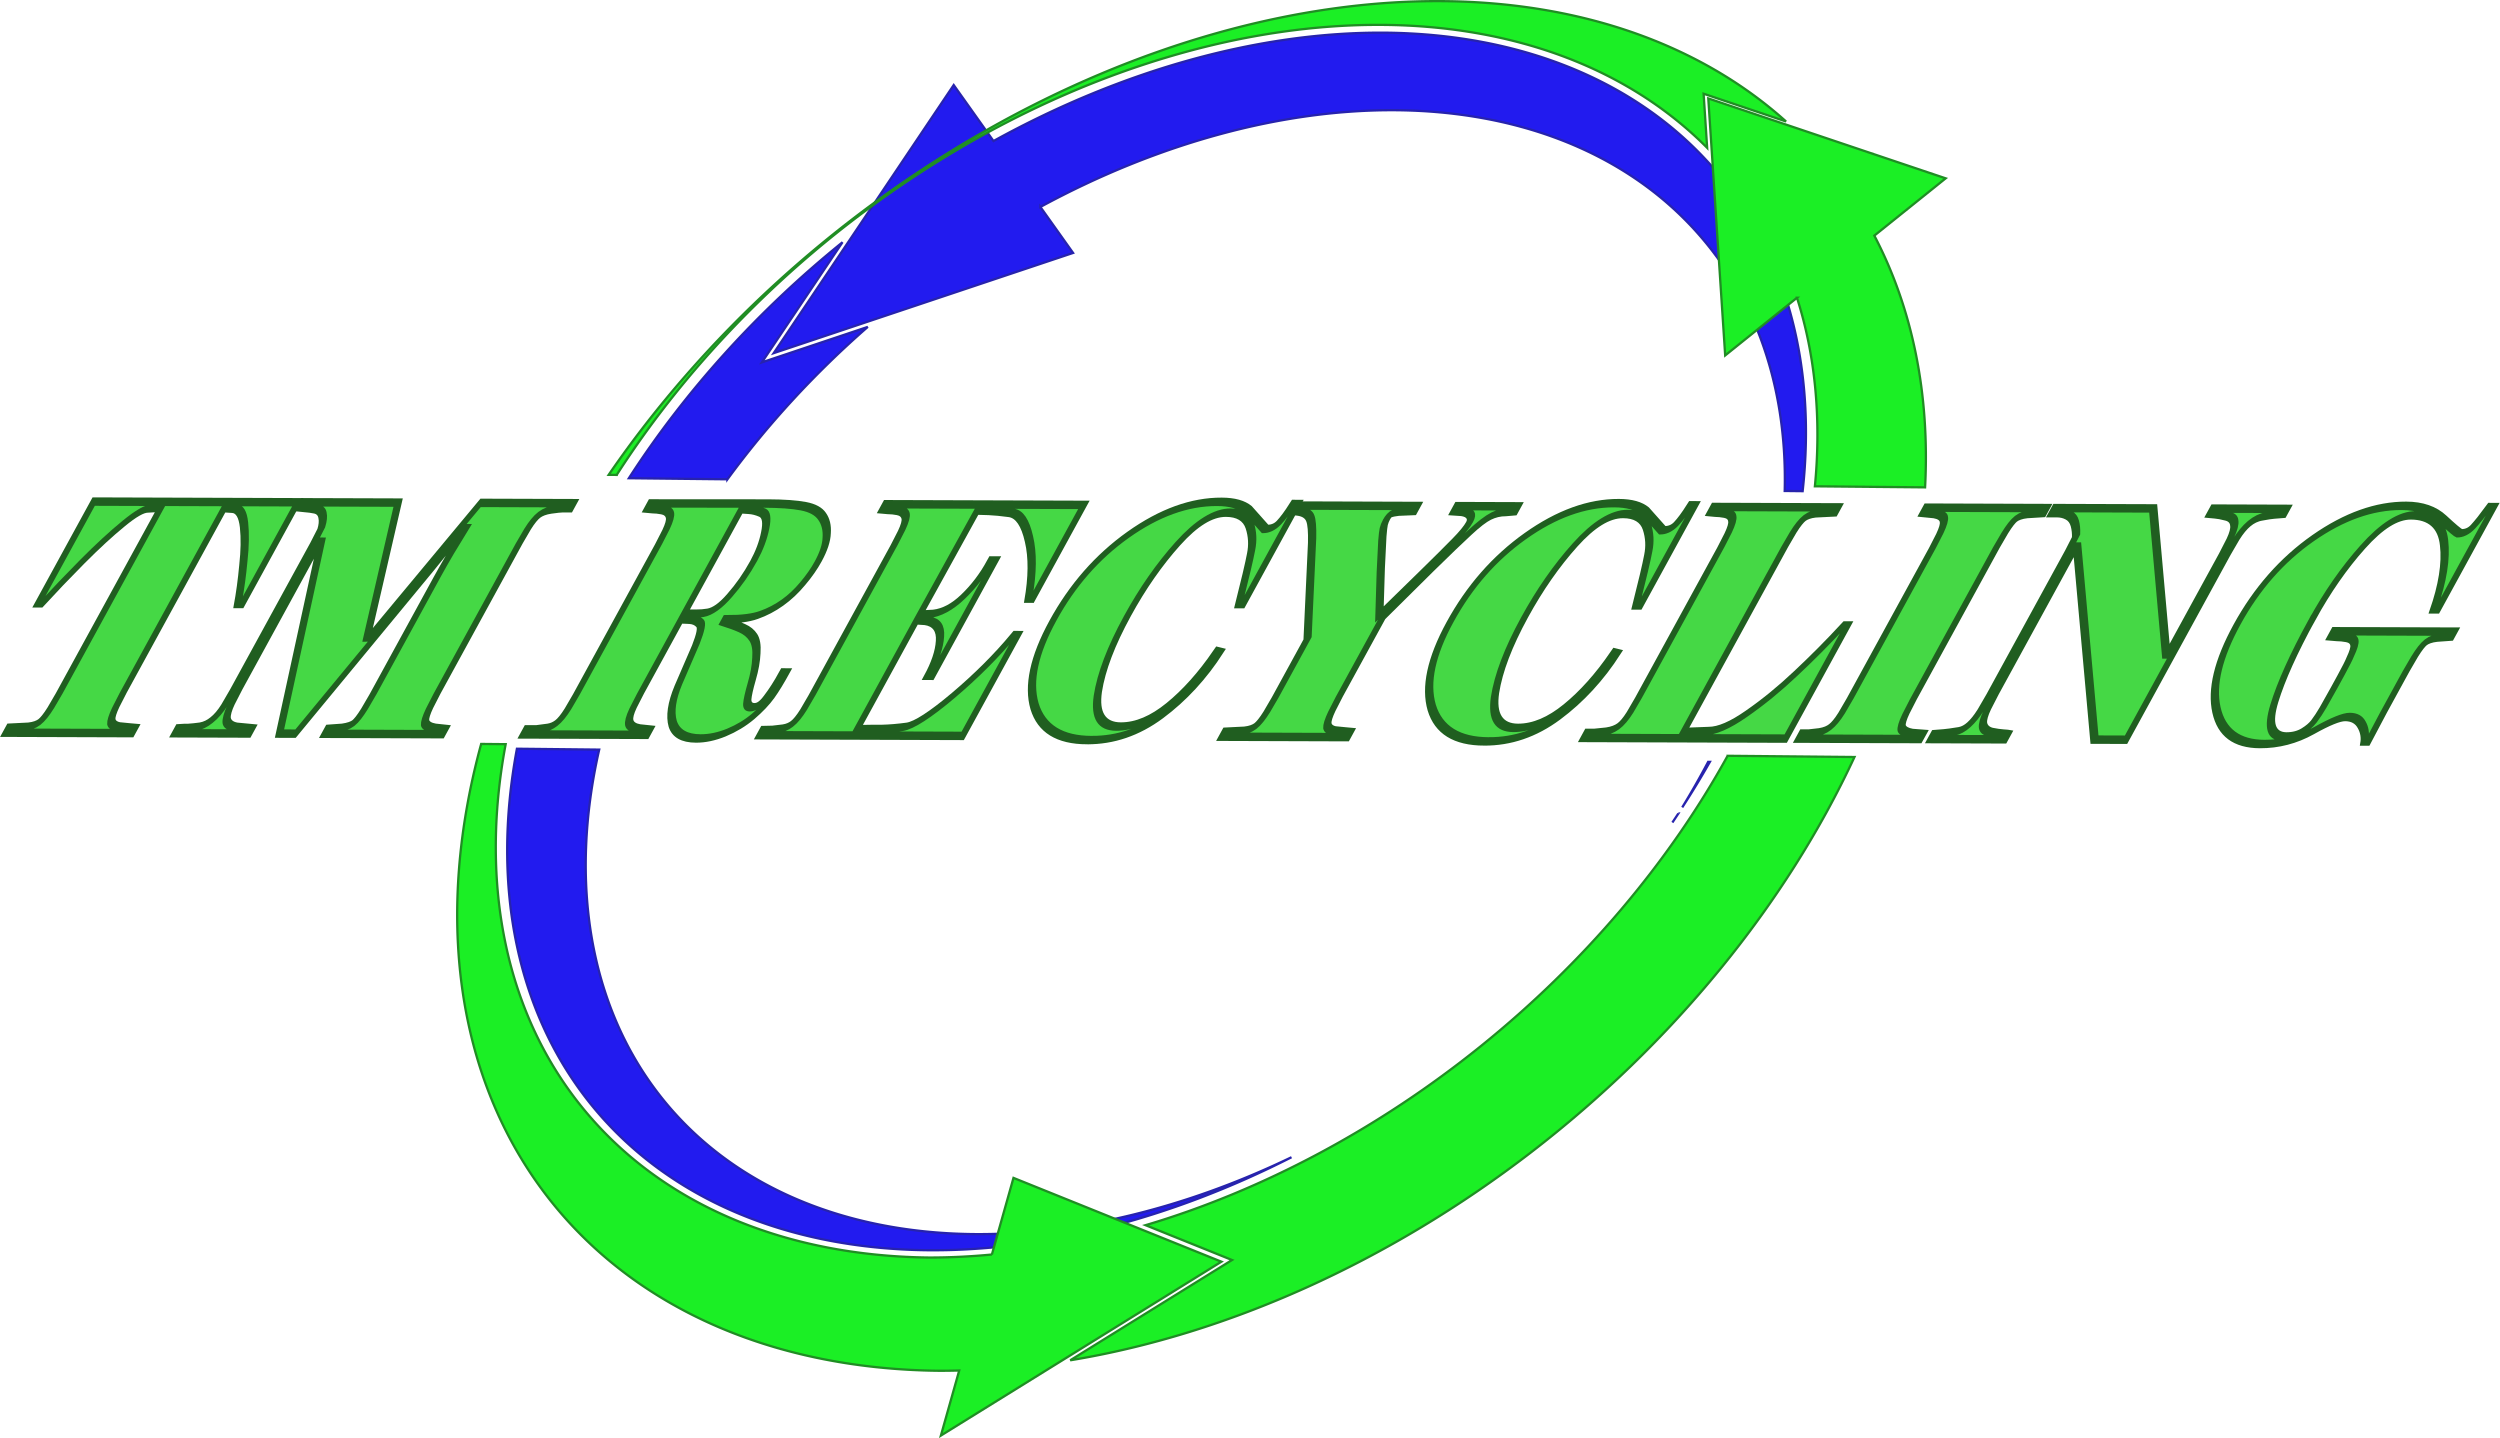
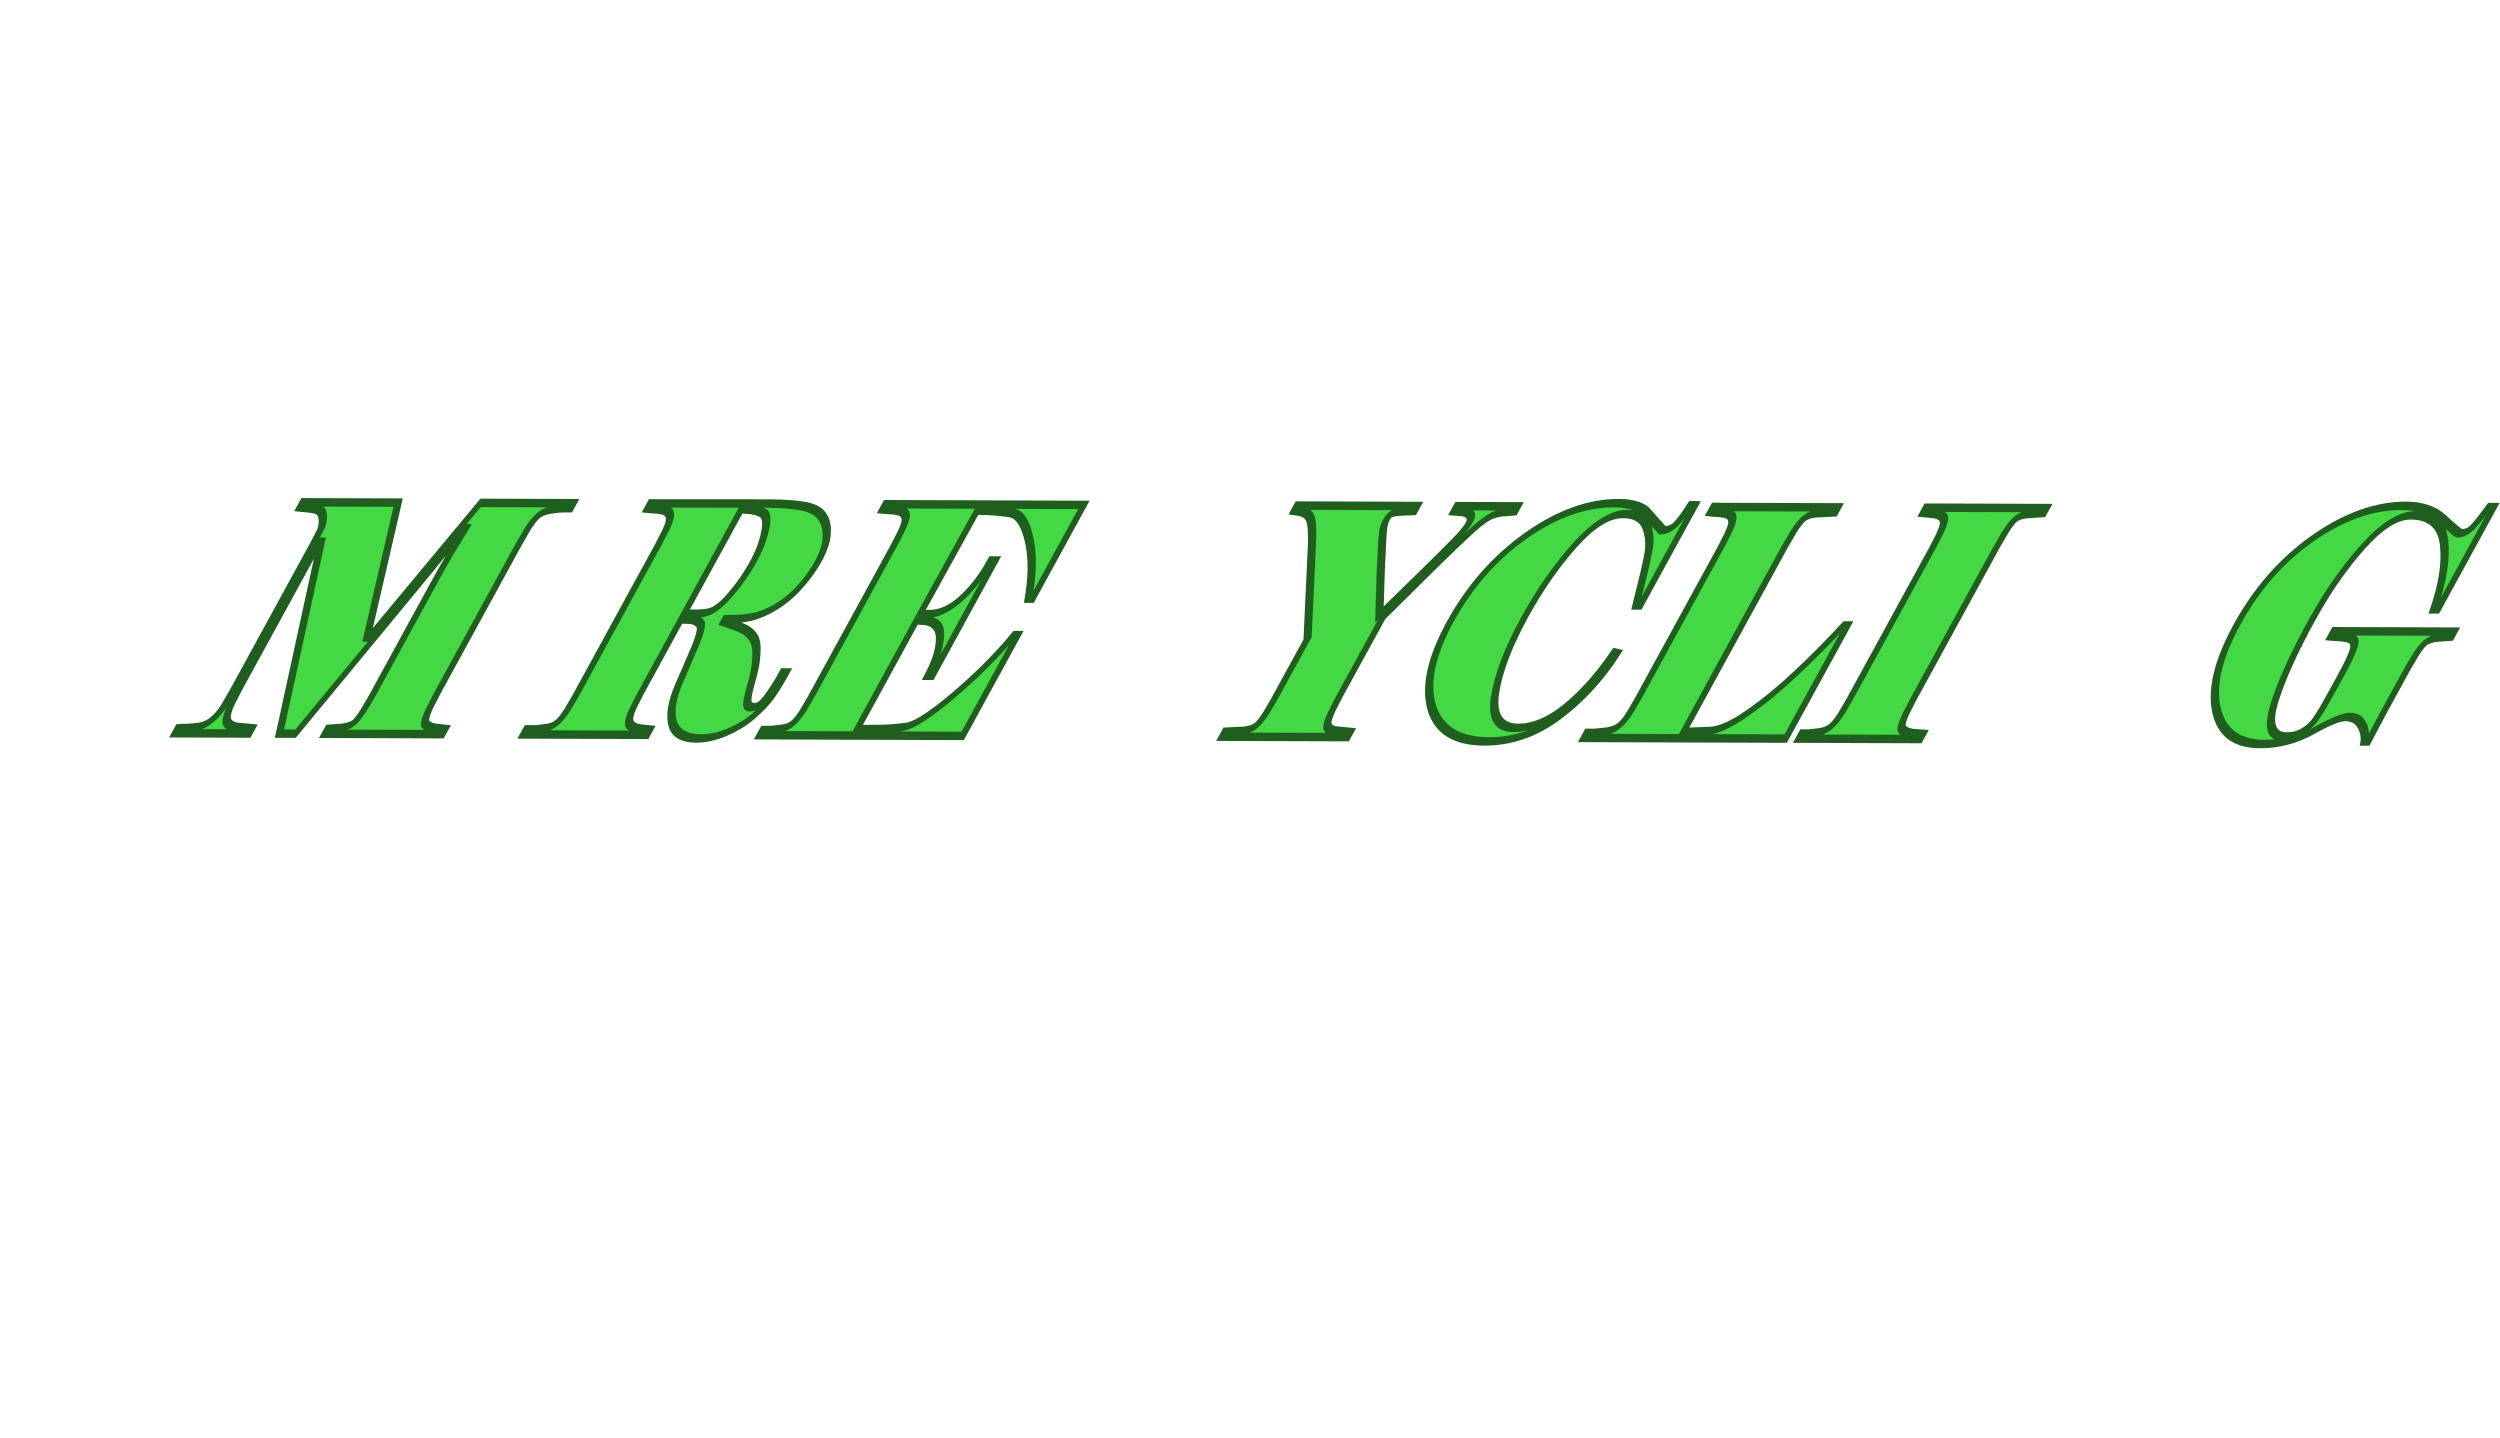
<svg xmlns="http://www.w3.org/2000/svg" xmlns:ns1="http://www.inkscape.org/namespaces/inkscape" xmlns:ns2="http://sodipodi.sourceforge.net/DTD/sodipodi-0.dtd" width="108.909mm" height="62.651mm" viewBox="0 0 108.909 62.651" version="1.1" id="svg459" ns1:version="1.2.2 (732a01da63, 2022-12-09)" ns2:docname="logo_tmcapital_finalV01.svg" ns1:export-filename="..\logo\logo_tmcapital_final01.png" ns1:export-xdpi="23.707598" ns1:export-ydpi="23.707598">
  <defs id="defs456" />
  <g ns1:label="Layer 1" ns1:groupmode="layer" id="layer1" transform="translate(-57.267,-61.659)">
-     <path id="path452" style="fill:#221bef;fill-opacity:1;stroke:#2723ad;stroke-width:0.1;stroke-dasharray:none;stroke-opacity:1" d="m 117.649,63.083 a 22.133,31.848 50.351 0 0 -17.102,4.72 l -1.733,-2.439 -7.841,11.678 13.041,-4.364 -1.424,-2.003 a 20.43,29.399 50.351 0 1 15.548,-4.214 20.43,29.399 50.351 0 1 16.877,16.586 l 0.782,0.009 A 22.133,31.848 50.351 0 0 117.649,63.083 Z m -23.679,9.129 a 22.133,31.848 50.351 0 0 -9.307,10.28 l 4.294,0.047 a 20.43,29.399 50.351 0 1 6.114,-6.639 l -4.614,1.545 z M 79.786,94.276 a 22.133,31.848 50.351 0 0 17.848,21.847 22.133,31.848 50.351 0 0 15.896,-4.051 20.43,29.399 50.351 0 1 -13.869,3.349 20.43,29.399 50.351 0 1 -16.291,-21.106 z m 51.895,0.572 a 20.43,29.399 50.351 0 1 -1.13,1.984 22.133,31.848 50.351 0 0 1.204,-1.983 z m -1.298,2.25 a 20.43,29.399 50.351 0 1 -0.261,0.393 22.133,31.848 50.351 0 0 0.261,-0.393 z" />
-     <path id="path454" style="fill:#1bef25;fill-opacity:1;stroke:#208d24;stroke-width:0.1;stroke-dasharray:none;stroke-opacity:1" d="M 120.166,61.71 A 25.121,35.827 50.947 0 0 83.783,82.344 l 0.35,0.003 a 22.609,32.244 50.947 0 1 33.414,-19.604 22.609,32.244 50.947 0 1 14.09,5.357 l -0.155,-2.358 3.592,1.209 a 25.121,35.827 50.947 0 0 -14.908,-5.241 z m 11.52,4.237 0.736,11.196 3.128,-2.512 a 22.609,32.244 50.947 0 1 0.78,8.213 l 4.801,0.046 a 25.121,35.827 50.947 0 0 -2.211,-10.966 l 3.108,-2.496 z M 78.228,94.068 a 25.121,35.827 50.947 0 0 19.96,27.307 25.121,35.827 50.947 0 0 0.866,-0.012 l -0.799,2.835 12.221,-7.575 -9.058,-3.651 -0.941,3.338 A 22.609,32.244 50.947 0 1 97.767,116.442 22.609,32.244 50.947 0 1 79.296,94.078 Z m 54.301,0.516 a 22.609,32.244 50.947 0 1 -25.358,20.448 l 3.767,1.518 -7.049,4.369 A 25.121,35.827 50.947 0 0 138.055,94.637 Z" />
    <g aria-label="TM RECYCLING" transform="matrix(0.902,0.003,-0.605,1.106,50.901,-0.175)" id="text458-3" style="font-size:12.48px;font-family:Elephant;-inkscape-font-specification:'Elephant, Normal';fill:#45d845;stroke:#205e20;stroke-width:0.332">
-       <path d="m 62.22,75.496 h 9.859 v 4.006 H 71.867 Q 71.53,78.74 71.056,77.892 70.594,77.031 70.083,76.394 69.571,75.758 69.184,75.758 l -0.499,-0.025 v 7.276 l 0.025,0.574 q 0.037,0.399 0.162,0.562 0.137,0.15 0.412,0.187 0.275,0.025 0.499,0.037 0.225,0.012 0.399,0.025 v 0.2 h -6.103 v -0.2 l 0.824,-0.037 q 0.374,-0.037 0.512,-0.187 0.137,-0.15 0.175,-0.562 l 0.025,-0.574 v -7.301 l -0.487,0.025 q -0.399,0 -0.886,0.599 -0.487,0.587 -0.986,1.498 -0.487,0.899 -0.824,1.647 H 62.22 Z" id="path297" />
      <path d="m 74.176,77.043 v 5.828 l 0.025,0.599 q 0.037,0.399 0.2,0.612 0.175,0.2 0.562,0.25 l 0.874,0.062 v 0.2 h -3.594 v -0.2 q 0.187,-0.012 0.399,-0.012 0.225,-0.012 0.537,-0.05 0.312,-0.05 0.487,-0.262 0.187,-0.212 0.225,-0.599 l 0.025,-0.599 v -5.791 l -0.025,-0.574 q -0.087,-0.3 -0.275,-0.499 -0.175,-0.2 -0.437,-0.237 -0.25,-0.037 -0.499,-0.05 -0.25,-0.012 -0.374,-0.025 v -0.2 h 4.618 l 2.097,5.416 1.884,-5.416 h 4.493 v 0.2 h -0.287 q -0.125,0 -0.524,0.05 -0.387,0.05 -0.537,0.212 -0.15,0.162 -0.187,0.562 l -0.025,0.574 v 5.915 l 0.025,0.574 q 0.037,0.399 0.162,0.562 0.137,0.15 0.524,0.2 l 0.624,0.05 v 0.2 h -5.691 v -0.2 l 0.574,-0.037 q 0.399,-0.05 0.524,-0.187 0.125,-0.137 0.162,-0.562 l 0.025,-0.574 V 78.403 q 0,-0.387 0.025,-0.911 0.037,-0.537 0.075,-0.998 h -0.075 l -0.512,1.61 -2.209,6.49 H 77.296 l -3.045,-7.55 z" id="path299" />
      <path d="m 93.645,80.051 v 2.92 l 0.025,0.574 q 0.037,0.399 0.2,0.574 0.162,0.175 0.549,0.225 l 0.636,0.05 v 0.2 H 89.065 v -0.2 h 0.387 q 0.275,-0.037 0.524,-0.062 0.25,-0.037 0.387,-0.187 0.15,-0.162 0.187,-0.562 l 0.025,-0.574 v -5.915 l -0.025,-0.574 q -0.037,-0.399 -0.187,-0.562 -0.15,-0.162 -0.424,-0.2 -0.275,-0.037 -0.474,-0.037 -0.2,-0.012 -0.374,-0.025 v -0.2 l 5.579,-0.012 q 1.161,0 1.884,0.1 0.724,0.1 1.173,0.399 0.462,0.3 0.724,0.749 0.275,0.437 0.275,1.023 0,0.437 -0.162,0.874 -0.15,0.437 -0.474,0.749 -0.324,0.312 -0.811,0.487 -0.474,0.175 -1.523,0.175 v 0.087 q 0.636,0.137 1.061,0.262 0.437,0.125 0.786,0.362 0.349,0.237 0.624,0.711 0.287,0.462 0.462,1.023 0.175,0.549 0.312,0.786 0.137,0.225 0.387,0.225 0.324,0 0.424,-0.412 0.112,-0.424 0.112,-0.961 h 0.2 q 0,0.612 -0.075,0.973 -0.075,0.362 -0.374,0.761 -0.3,0.387 -0.861,0.636 -0.549,0.237 -1.198,0.237 -1.011,0 -1.622,-0.574 -0.599,-0.587 -0.749,-1.523 -0.137,-0.948 -0.225,-1.597 -0.137,-0.724 -0.362,-0.836 -0.225,-0.125 -0.487,-0.137 -0.262,-0.012 -0.524,-0.012 z m 0.998,-0.262 q 0.474,-0.075 0.711,-0.686 0.25,-0.612 0.25,-1.36 0,-0.612 -0.25,-1.198 -0.25,-0.599 -0.599,-0.699 -0.349,-0.1 -0.624,-0.112 -0.275,-0.012 -0.487,-0.025 V 79.826 h 0.424 q 0.349,0 0.574,-0.037 z" id="path301" />
      <path d="m 105.026,84.344 q 0.524,-0.012 1.073,-0.012 0.549,-0.012 1.161,-0.087 0.612,-0.087 1.51,-1.236 0.899,-1.161 1.323,-2.384 h 0.2 v 3.969 h -9.809 v -0.2 q 0.162,0 0.374,-0.012 0.212,-0.025 0.474,-0.05 0.275,-0.037 0.412,-0.187 0.15,-0.162 0.187,-0.562 l 0.025,-0.574 v -5.915 l -0.025,-0.574 q -0.037,-0.399 -0.187,-0.562 -0.15,-0.162 -0.424,-0.2 -0.262,-0.037 -0.487,-0.037 -0.212,-0.012 -0.387,-0.025 v -0.2 h 9.597 v 3.694 h -0.2 q -0.636,-1.398 -1.548,-2.346 -0.911,-0.961 -1.535,-1.023 -0.612,-0.062 -1.036,-0.075 -0.424,-0.012 -0.562,-0.012 h -0.112 l -0.025,4.093 0.524,-0.025 q 0.724,-0.075 1.086,-0.674 0.374,-0.612 0.374,-1.435 h 0.237 v 4.543 h -0.237 q 0,-0.836 -0.374,-1.46 -0.362,-0.624 -1.086,-0.699 l -0.524,-0.025 z" id="path303" />
-       <path d="m 116.508,84.743 q -2.147,0 -3.532,-1.323 -1.373,-1.335 -1.373,-3.37 0,-2.084 1.36,-3.382 1.373,-1.31 3.532,-1.31 0.924,0 1.597,0.312 l 1.323,0.749 q 0.374,0 0.499,-0.25 0.125,-0.262 0.175,-0.736 h 0.25 v 3.944 h -0.212 q -0.549,-1.523 -0.786,-2.059 -0.225,-0.537 -0.761,-1.036 -0.537,-0.499 -1.373,-0.499 -1.086,0 -1.61,1.223 -0.524,1.223 -0.524,2.858 0,1.76 0.624,3.058 0.636,1.285 1.86,1.285 1.136,0 1.822,-0.824 0.686,-0.824 0.911,-2.147 l 0.212,0.037 q -0.175,1.498 -1.136,2.484 -0.961,0.986 -2.858,0.986 z" id="path305" />
      <path d="m 127.415,83.008 0.025,0.574 q 0.037,0.399 0.162,0.562 0.137,0.15 0.399,0.187 0.275,0.025 0.499,0.037 0.225,0.012 0.387,0.025 v 0.2 h -6.078 v -0.2 l 0.824,-0.037 q 0.374,-0.037 0.512,-0.187 0.137,-0.15 0.175,-0.562 l 0.025,-0.574 v -2.321 l -2.359,-3.844 q -0.424,-0.661 -0.674,-0.874 -0.237,-0.212 -0.636,-0.262 l -0.349,-0.037 v -0.2 h 5.828 v 0.2 l -0.649,0.025 q -0.262,0.025 -0.374,0.075 -0.112,0.05 -0.112,0.237 0,0.137 0.05,0.275 0.05,0.125 0.25,0.474 0.2,0.337 0.761,1.248 0.574,0.911 1.098,1.735 0.424,-0.736 0.924,-1.585 0.499,-0.861 0.736,-1.31 0.25,-0.462 0.25,-0.749 0,-0.337 -0.549,-0.399 l -0.499,-0.025 v -0.2 h 2.97 v 0.2 l -0.324,0.025 q -0.424,0 -0.711,0.162 -0.287,0.162 -0.599,0.649 -0.312,0.474 -0.874,1.448 -0.549,0.961 -1.086,1.922 z" id="path307" />
      <path d="m 135.69,84.743 q -2.147,0 -3.532,-1.323 -1.373,-1.335 -1.373,-3.37 0,-2.084 1.36,-3.382 1.373,-1.31 3.532,-1.31 0.924,0 1.597,0.312 l 1.323,0.749 q 0.374,0 0.499,-0.25 0.125,-0.262 0.175,-0.736 h 0.25 v 3.944 h -0.212 q -0.549,-1.523 -0.786,-2.059 -0.225,-0.537 -0.761,-1.036 -0.537,-0.499 -1.373,-0.499 -1.086,0 -1.61,1.223 -0.524,1.223 -0.524,2.858 0,1.76 0.624,3.058 0.636,1.285 1.86,1.285 1.136,0 1.822,-0.824 0.686,-0.824 0.911,-2.147 l 0.212,0.037 q -0.175,1.498 -1.136,2.484 -0.961,0.986 -2.858,0.986 z" id="path309" />
      <path d="m 146.01,84.306 q 0.749,0 1.485,-0.686 0.749,-0.686 1.31,-1.585 0.574,-0.899 1.036,-1.897 h 0.2 v 4.455 h -9.759 v -0.2 q 0.1,0 0.275,0 0.187,-0.012 0.549,-0.05 0.374,-0.05 0.537,-0.212 0.162,-0.162 0.2,-0.549 l 0.025,-0.574 v -5.928 l -0.025,-0.574 q -0.037,-0.399 -0.175,-0.549 -0.125,-0.162 -0.399,-0.2 -0.275,-0.037 -0.474,-0.037 -0.2,-0.012 -0.362,-0.025 v -0.2 h 6.04 v 0.2 l -0.824,0.037 q -0.374,0.037 -0.512,0.187 -0.137,0.15 -0.175,0.562 l -0.025,0.574 v 7.288 z" id="path311" />
      <path d="m 156.543,84.593 h -5.878 v -0.2 q 0.087,0 0.237,0 0.15,-0.012 0.487,-0.05 0.349,-0.05 0.487,-0.212 0.15,-0.162 0.187,-0.549 l 0.025,-0.574 v -5.928 l -0.025,-0.574 q -0.037,-0.399 -0.175,-0.549 -0.125,-0.162 -0.512,-0.212 l -0.674,-0.05 v -0.2 h 5.841 v 0.2 l -0.674,0.037 q -0.387,0.037 -0.524,0.187 -0.125,0.137 -0.162,0.562 l -0.025,0.574 v 5.978 l 0.025,0.574 q 0.037,0.412 0.175,0.562 0.15,0.137 0.537,0.187 l 0.649,0.037 z" id="path313" />
-       <path d="m 168.15,75.695 q -0.162,0.012 -0.362,0.025 -0.187,0.012 -0.537,0.075 -0.349,0.05 -0.537,0.287 -0.175,0.225 -0.212,0.624 l -0.025,0.599 v 7.288 h -1.523 l -5.928,-7.588 h -0.05 v 5.828 l 0.025,0.599 q 0.037,0.412 0.2,0.612 0.175,0.2 0.512,0.262 0.349,0.05 0.587,0.062 0.25,0.012 0.337,0.025 v 0.2 h -3.594 v -0.2 q 0.162,-0.012 0.362,-0.025 0.2,-0.012 0.699,-0.087 0.512,-0.087 0.587,-0.849 l 0.025,-0.599 v -5.678 l -0.025,-0.574 q -0.162,-0.262 -0.387,-0.487 -0.225,-0.225 -0.499,-0.312 -0.262,-0.087 -0.512,-0.087 h -0.374 v -0.2 h 4.767 l 4.48,5.741 h 0.05 v -3.981 l -0.025,-0.599 q -0.037,-0.399 -0.212,-0.599 -0.162,-0.212 -0.499,-0.262 -0.337,-0.062 -0.549,-0.075 -0.2,-0.012 -0.374,-0.025 v -0.2 h 3.594 z" id="path315" />
      <path d="m 172.281,79.864 q 0,1.972 0.387,3.282 0.387,1.298 1.348,1.298 0.474,0 0.724,-0.187 0.25,-0.187 0.312,-0.412 0.062,-0.237 0.075,-0.549 0.013,-0.312 0.013,-0.774 v -0.487 q 0,-0.537 -0.037,-0.724 -0.037,-0.412 -0.175,-0.562 -0.125,-0.15 -0.399,-0.187 -0.275,-0.037 -0.499,-0.037 -0.225,-0.012 -0.412,-0.025 v -0.2 h 5.841 v 0.2 l -0.574,0.037 q -0.387,0.037 -0.524,0.187 -0.125,0.137 -0.162,0.562 l -0.025,0.587 v 1.635 l 0.025,1.123 h -0.187 q -0.162,-0.362 -0.574,-0.661 -0.399,-0.3 -0.886,-0.3 -0.437,0 -1.248,0.537 -0.811,0.537 -2.147,0.537 -1.847,0 -3.107,-1.335 -1.26,-1.335 -1.26,-3.357 0,-2.122 1.385,-3.407 1.385,-1.285 3.532,-1.285 1.173,0 2.221,0.524 1.048,0.524 1.173,0.549 0.362,0 0.487,-0.262 0.125,-0.275 0.237,-0.774 h 0.25 v 4.031 h -0.212 q -0.374,-1.548 -1.248,-2.621 -0.861,-1.073 -2.209,-1.073 -1.073,0 -1.597,1.248 -0.524,1.236 -0.524,2.883 z" id="path317" />
    </g>
  </g>
</svg>